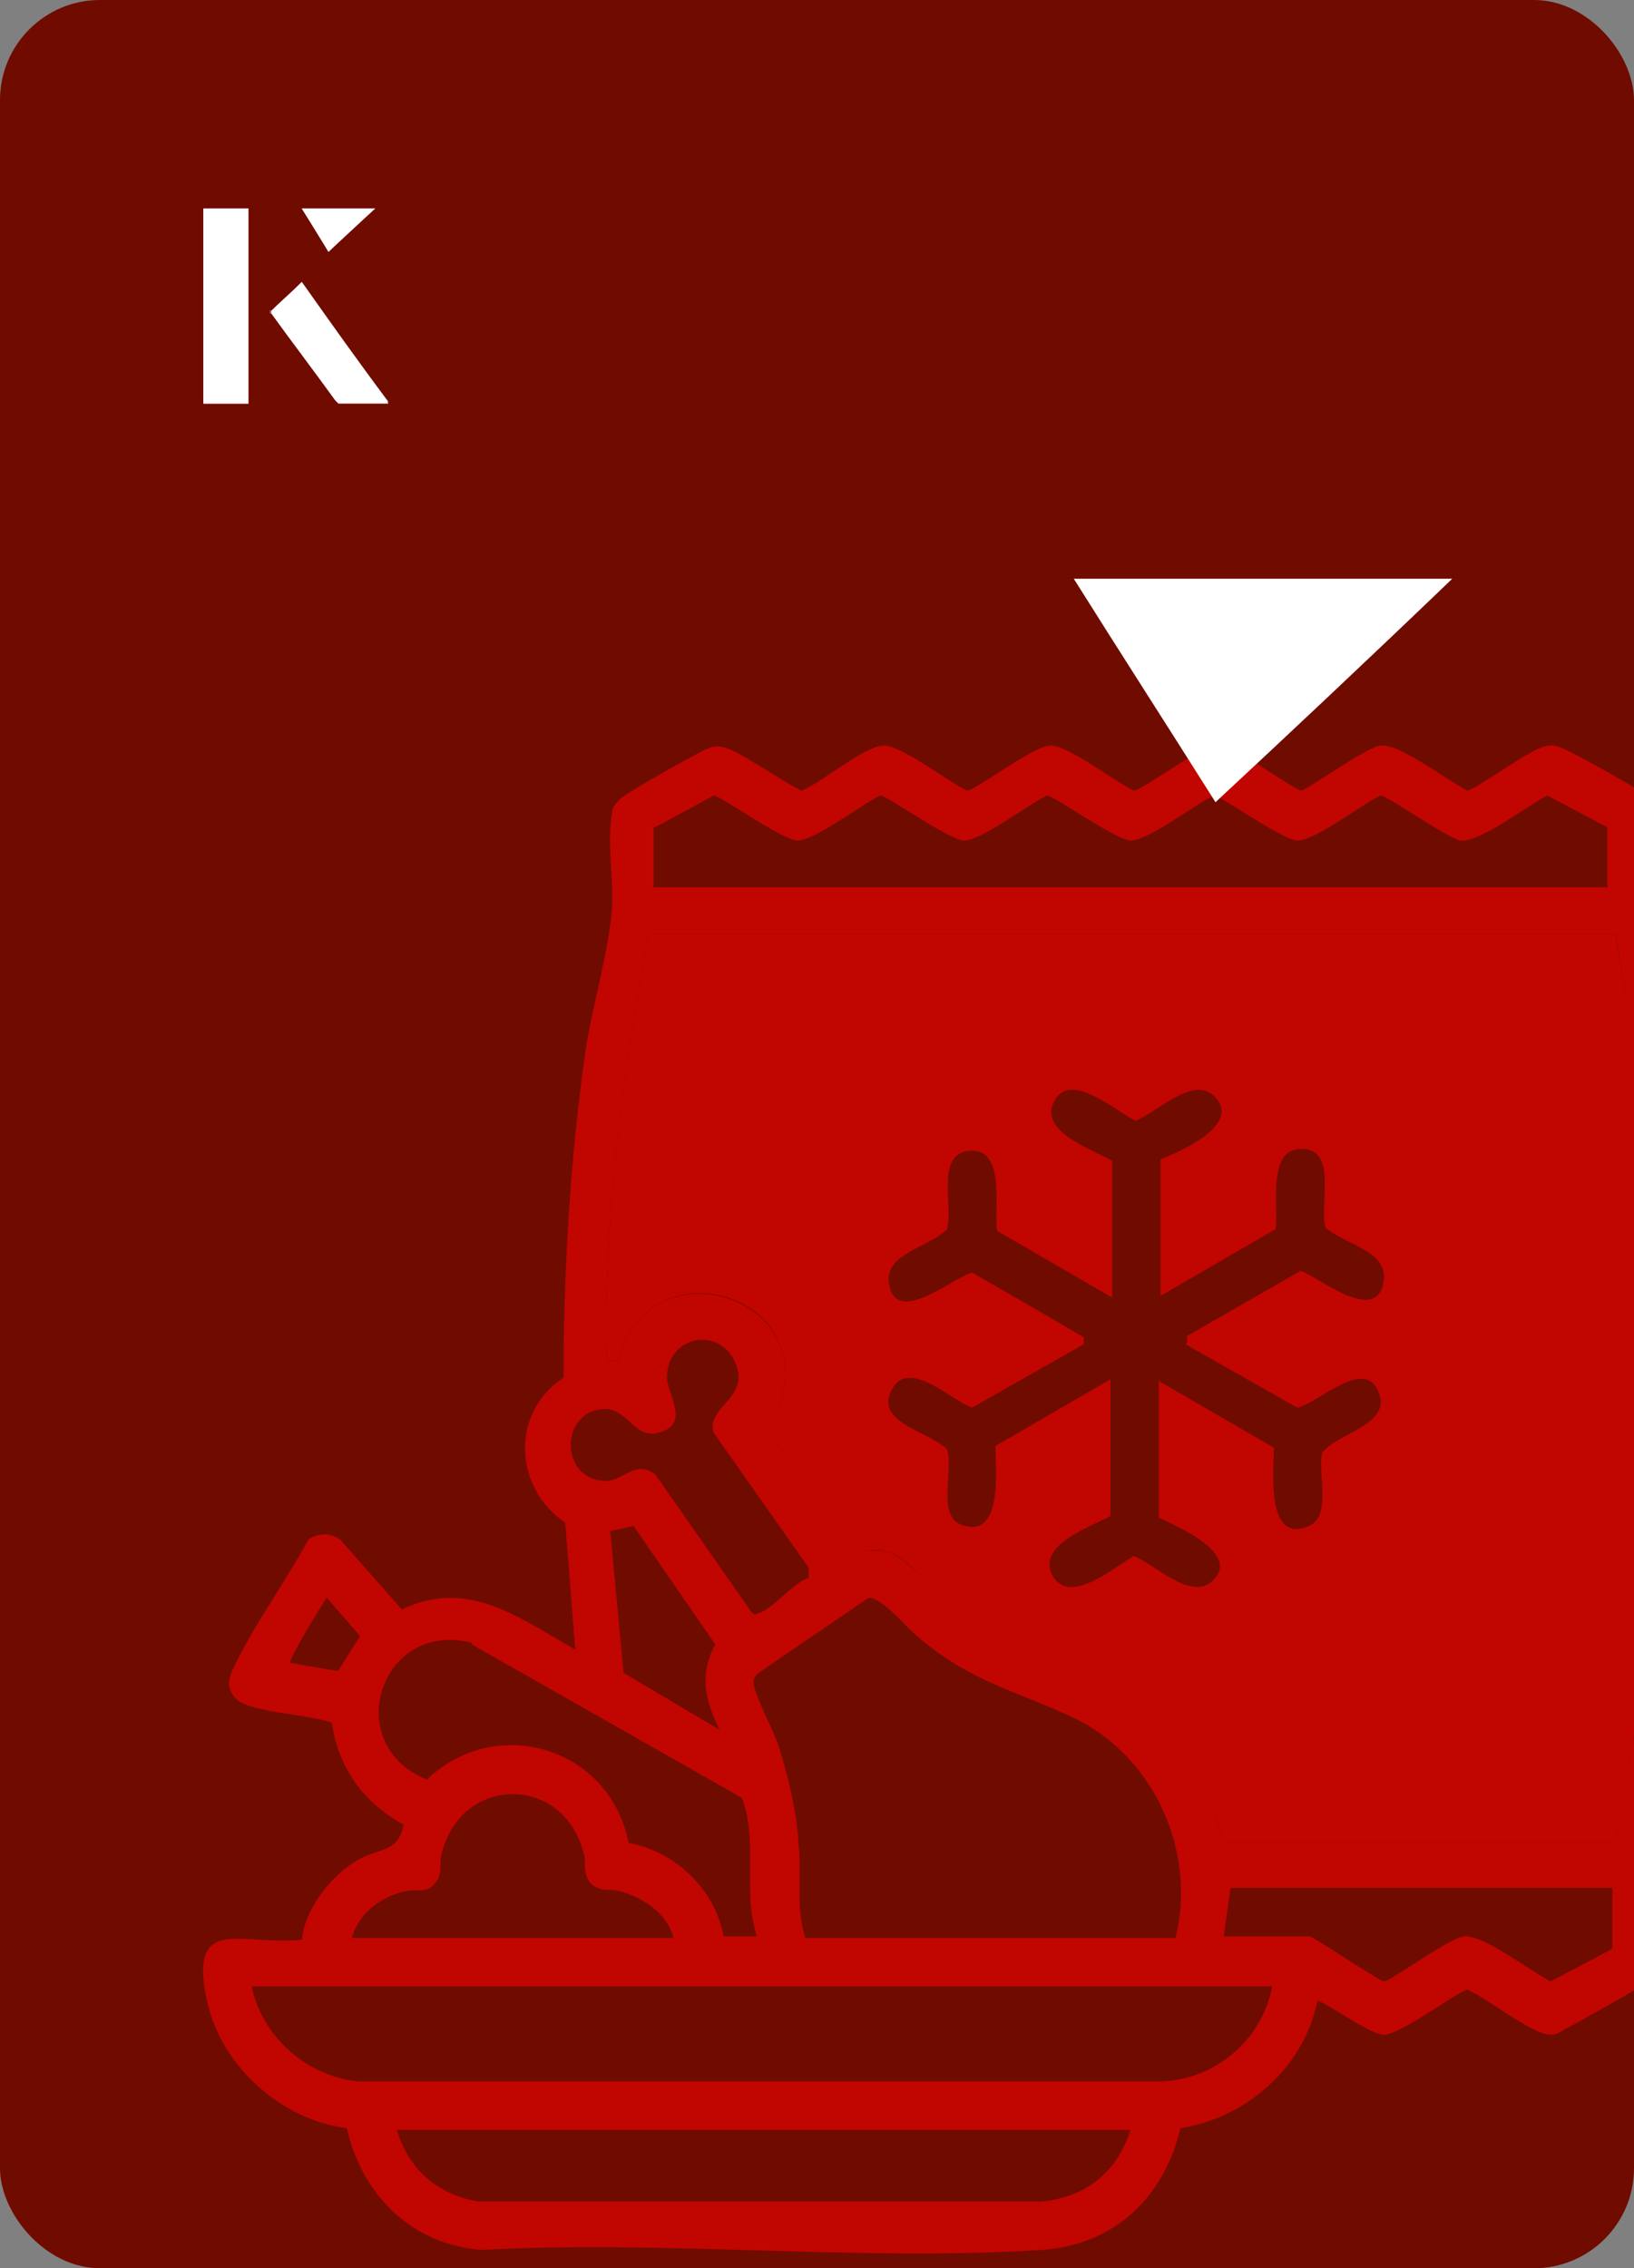
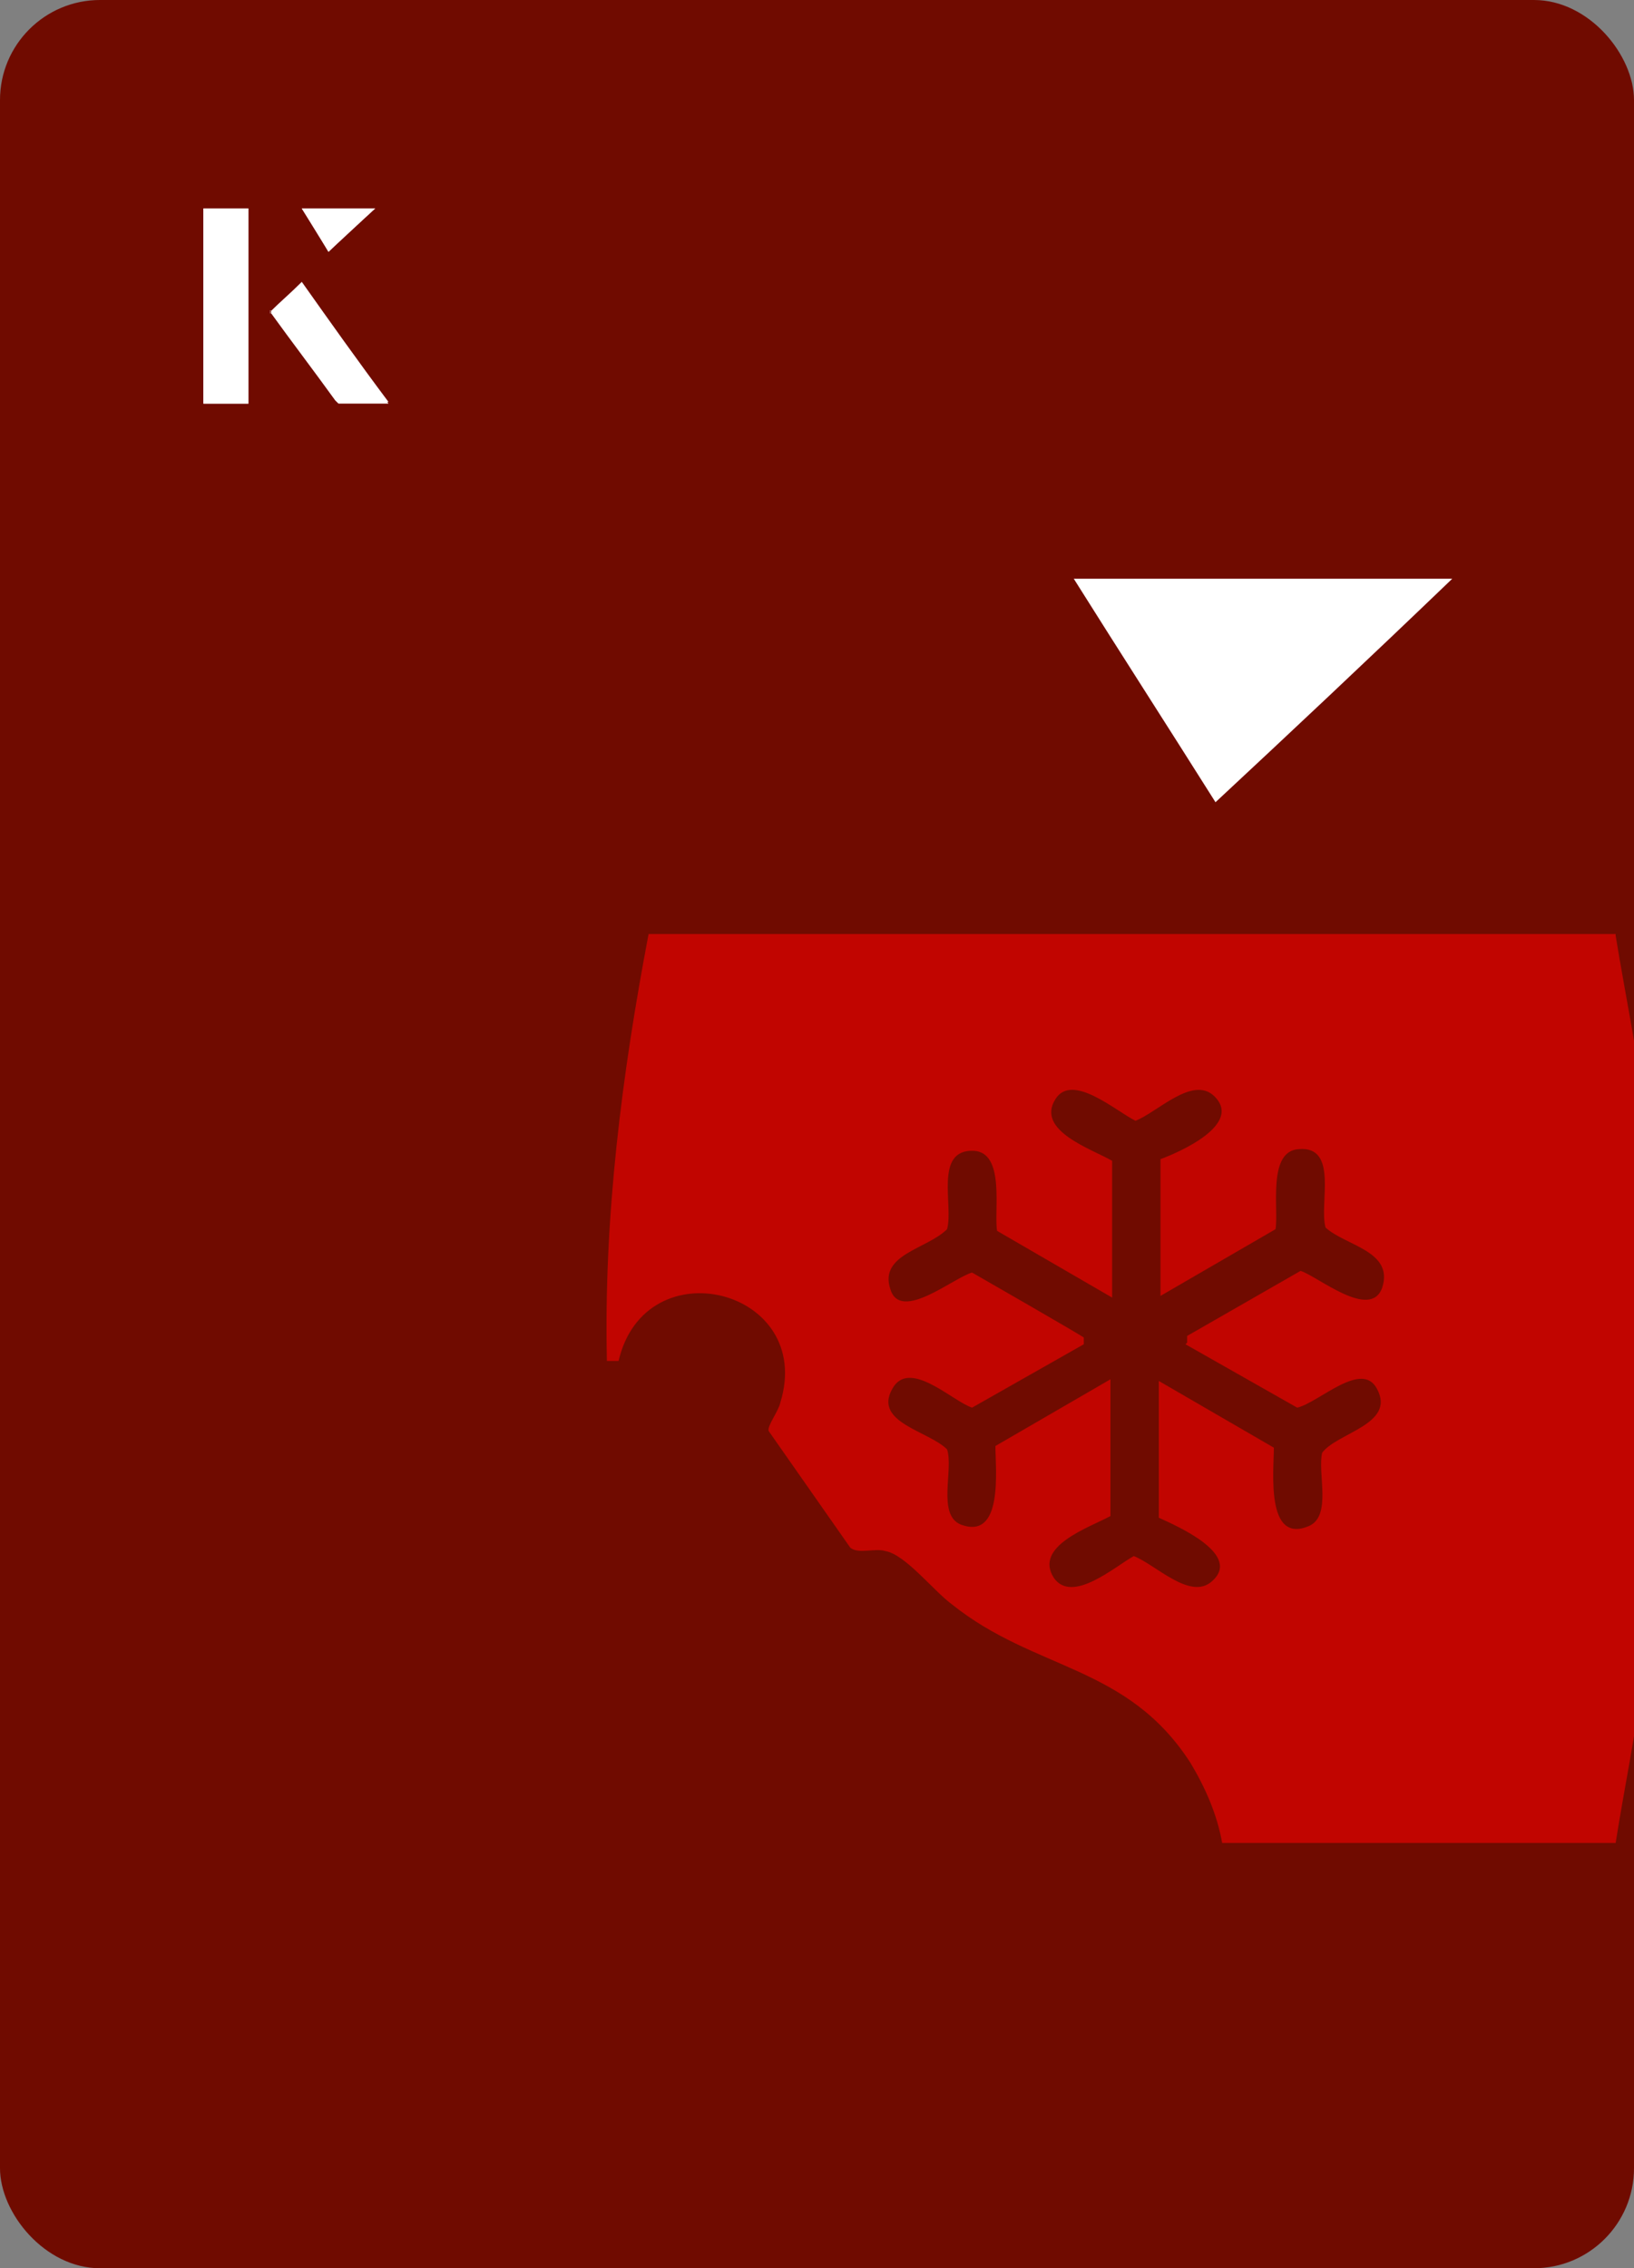
<svg xmlns="http://www.w3.org/2000/svg" id="Layer_1" data-name="Layer 1" viewBox="0 0 98 136">
  <rect x="0" y="0" width="98" height="136" fill="#808080" stroke="none" />
  <defs>
    <style>
      .cls-1 {
        fill: #fff;
      }

      .cls-2 {
        fill: none;
      }

      .cls-3 {
        fill: #c10500;
      }

      .cls-4 {
        fill: #700b00;
      }

      .cls-5 {
        clip-path: url(#clippath);
      }
    </style>
    <clipPath id="clippath">
      <rect class="cls-2" y="0" width="98" height="136" rx="6" ry="6" transform="translate(98 136) rotate(-180)" />
    </clipPath>
  </defs>
  <rect class="cls-4" y="0" width="98" height="136" rx="6" ry="6" transform="translate(98 136) rotate(-180)" />
  <g class="cls-5">
    <g>
      <path class="cls-3" d="M96.9,56h-58c-1.6,8.4-2.7,17-2.5,25.6h.7c1.6-6.9,11.8-4.3,9.7,2.5-.1.5-.8,1.4-.7,1.7l4.9,7c.5.4,1.5,0,2.1.2,1.2.2,2.9,2.4,4,3.2,5,4,10.5,3.6,14.3,9.5.9,1.5,1.6,3.1,1.9,4.8h23.6c.5-3.2,1.2-6.5,1.6-9.8,1.3-10.6,1.4-22.8.2-33.4-.4-3.8-1.2-7.5-1.8-11.2ZM71.1,80.6l6.7,3.8c1.3-.3,3.9-2.9,4.8-1.1,1.1,2.1-2.4,2.6-3.3,3.8-.3,1.2.6,3.8-.8,4.4-2.6,1.1-2.1-3.3-2.1-4.7l-6.9-4v8.2c1.1.5,5,2.2,3.2,3.8-1.3,1.2-3.4-1-4.7-1.5-1.1.6-3.7,2.9-4.8,1.3-1.2-1.9,2.1-3,3.4-3.7v-8.2l-6.9,4c0,1.4.5,5.7-2.1,4.7-1.4-.6-.4-3.3-.8-4.5-1.1-1.1-4.4-1.6-3.3-3.6,1-1.9,3.6.7,4.8,1.1l6.7-3.8v-.4c.1,0-6.7-3.9-6.7-3.9-1.1.3-4.3,3-4.9,1-.7-2.1,2.2-2.4,3.4-3.6.4-1.4-.8-4.8,1.6-4.7,1.9.1,1.2,3.6,1.4,4.8l6.9,4v-8.2c-1.2-.7-4.6-1.8-3.4-3.7,1-1.6,3.6.7,4.8,1.3,1.3-.5,3.4-2.7,4.7-1.5,1.8,1.7-2.1,3.4-3.2,3.8v8.2l6.9-4c.2-1.2-.5-4.7,1.4-4.8,2.4-.2,1.2,3.3,1.6,4.7,1.2,1.1,4.1,1.4,3.4,3.6-.7,2-3.9-.7-4.9-1l-6.8,3.9v.4Z" />
-       <path class="cls-3" d="M102.3,76.3c-.1-3.9-.6-8.1-1.1-12.1-.4-3.1-1.5-6.7-1.8-9.7-.2-1.8.3-4.5,0-6,0-.3-.3-.5-.5-.7-.6-.5-4.4-2.6-5.1-2.9-.5-.2-.7-.3-1.3-.1-.8.2-4.1,2.6-4.5,2.6-1.2-.6-4-2.8-5.2-2.7-.9.1-4.4,2.7-4.8,2.7-1.1-.5-3.9-2.7-5-2.7-1,0-4.5,2.7-5,2.7-1.1-.5-3.9-2.7-5-2.7-1,0-4.5,2.7-5,2.7-1.1-.5-3.9-2.7-5-2.7-1.1,0-3.7,2.2-4.9,2.7-.3,0-3.7-2.3-4.4-2.5-.6-.2-.8-.2-1.3,0-.5.2-4.8,2.6-5.2,3-.3.3-.5.5-.5.9-.3,1.7.1,3.9,0,5.7-.2,2.6-1.2,5.9-1.6,8.6-.9,6.4-1.3,13-1.3,19.5-3.2,2.1-3,6.6.1,8.7l.6,7.6c-3.4-1.9-6.4-4.3-10.4-2.4l-3.7-4.2c-.6-.4-1.3-.4-1.9,0-1.3,2.4-3.1,4.9-4.3,7.3-.4.8-.8,1.5,0,2.3.9.8,4.5.9,5.7,1.4.4,2.7,1.9,4.8,4.3,6.1-.3,1.7-1.5,1.4-2.7,2.1-1.6.9-3.2,2.9-3.4,4.8-3.6.4-6.8-1.6-5.7,3.6.8,3.9,4.4,7.2,8.4,7.7.9,4,3.9,7,8.1,7.3,11-.6,22.7.7,33.6,0,4.3-.3,7.3-3.1,8.3-7.3,3.9-.6,7.4-3.6,8.2-7.6.2-.2,3.1,2,4,2,1,0,4.6-2.7,5-2.7,1.2.5,3.9,2.7,5,2.7.3,0,.5-.1.8-.3.6-.3,4.9-2.7,5.2-3,.3-.3.3-.5.4-.9.2-1.8-.2-4,0-5.9.3-3,1.3-6.4,1.7-9.5.5-3.9,1-8.2,1.1-12.1.2-4.4.2-9.5,0-14ZM20.3,100.2l-2.9-.5c-.1-.2,1.9-3.5,2.2-3.9l2,2.3-1.4,2.2ZM39.3,49.6l3.5-1.9c.4,0,4,2.6,5,2.7,1.1,0,3.9-2.2,5-2.7.4,0,4,2.6,5,2.7,1.1,0,3.9-2.2,5-2.7.4,0,4,2.6,5,2.7,1.1,0,3.9-2.2,5-2.7.4,0,4,2.6,5,2.7,1.1,0,3.9-2.2,5-2.7.4,0,3.9,2.5,4.8,2.7,1.2.1,4-2.1,5.2-2.7l3.6,1.9v3.6h-57.2v-3.6ZM36.5,84.5c1.3.2,1.7,2,3.3,1.3,1.5-.6.2-2.3.2-3.2,0-2.4,2.9-3.1,4-1.1,1.2,2.3-1.7,2.8-1.2,4.4l5.7,8.1v.6c-.9.3-2,1.7-2.9,2.1-.2,0-.3.2-.5,0l-5.8-8.3c-1.2-.9-1.9.4-3,.4-2.9-.1-2.7-4.6.3-4.3ZM47.9,110.6c-.1-2-.7-4.4-1.3-6.2-.3-.8-1.5-3.1-1.4-3.6,0-.2.1-.3.3-.5l6.6-4.5c.8,0,2.2,1.7,2.9,2.3,3.3,2.8,5.8,3.2,9.4,4.9,4.8,2.3,7.4,8,6.1,13.2h-22.2c-.6-1.9-.2-3.8-.4-5.6ZM43.3,103.8l-5.9-3.5-.8-8.5,1.4-.3,4.9,7.1c-1,1.8-.6,3.4.3,5.2ZM28.3,98.6l16.2,9.2c1,2.7,0,5.6.9,8.3h-2c-.5-2.8-2.9-5.1-5.7-5.6-1.1-5.7-7.9-7.8-12.1-3.8-5.2-2.1-2.8-9.6,2.7-8.2ZM24.3,113.4c.7-.2,1.3.2,1.8-.5.5-.6.2-1.1.4-1.8,1.2-4.7,7.3-4.7,8.5,0,.2.6-.1,1.1.4,1.8.6.6,1.2.3,1.8.5,1.4.4,2.8,1.3,3.2,2.8h-19.3c.4-1.5,1.8-2.5,3.2-2.8ZM62.3,132H28.7c-2.4-.4-4.2-1.9-4.9-4.3h44c-.8,2.6-2.8,4.1-5.4,4.3ZM69.7,124.8H21.5c-3.1-.3-5.8-2.7-6.4-5.7h61.2c-.6,3.2-3.4,5.6-6.7,5.7ZM96.6,116.9l-3.6,1.9c-1.2-.6-4-2.8-5.2-2.7-.9.1-4.4,2.7-4.8,2.7-.6-.2-4.2-2.7-4.5-2.7h-5.1l.4-2.9h22.9v3.6ZM98.5,100.7c-.4,3.3-1.1,6.5-1.6,9.8h-23.6c-.3-1.7-1-3.4-1.9-4.8-3.7-5.9-9.3-5.5-14.3-9.5-1-.8-2.8-2.9-4-3.2-.7-.1-1.6.1-2.1-.2l-4.9-7c0-.3.6-1.2.7-1.7,2.1-6.7-8.1-9.4-9.7-2.5h-.7c-.2-8.6.9-17.1,2.5-25.6h58c.6,3.7,1.3,7.5,1.8,11.2,1.2,10.6,1.1,22.8-.2,33.4Z" />
    </g>
  </g>
  <g>
    <path class="cls-1" d="M72.9,48.1c-2.9-4.6-5.8-9.1-8.5-13.4h22.7c-5,4.8-9.9,9.4-14.2,13.4Z" />
    <g>
      <path class="cls-1" d="M14.9,12.5h-2.7v11.7h2.7v-11.7ZM16.2,18.7c1.3,1.8,2.6,3.5,3.9,5.3,0,0,.2.2.2.2,1,0,1.9,0,3,0-1.8-2.5-3.5-4.8-5.2-7.2-.7.6-1.3,1.2-1.9,1.8ZM19.7,15.1c.8-.8,1.8-1.7,2.8-2.6h-4.4c.5.8,1.1,1.7,1.6,2.6Z" />
-       <path class="cls-1" d="M14.9,12.5v11.7h-2.7v-11.7h2.7Z" />
+       <path class="cls-1" d="M14.9,12.5v11.7h-2.7v-11.7h2.7" />
      <path class="cls-1" d="M16.2,18.7c.6-.6,1.2-1.1,1.9-1.8,1.7,2.4,3.4,4.8,5.2,7.2-1.1,0-2,0-3,0,0,0-.2,0-.2-.2-1.3-1.8-2.6-3.5-3.9-5.3Z" />
      <polygon class="cls-1" points="19.7 15.1 18.1 12.5 22.5 12.5 19.7 15.1" />
    </g>
  </g>
</svg>